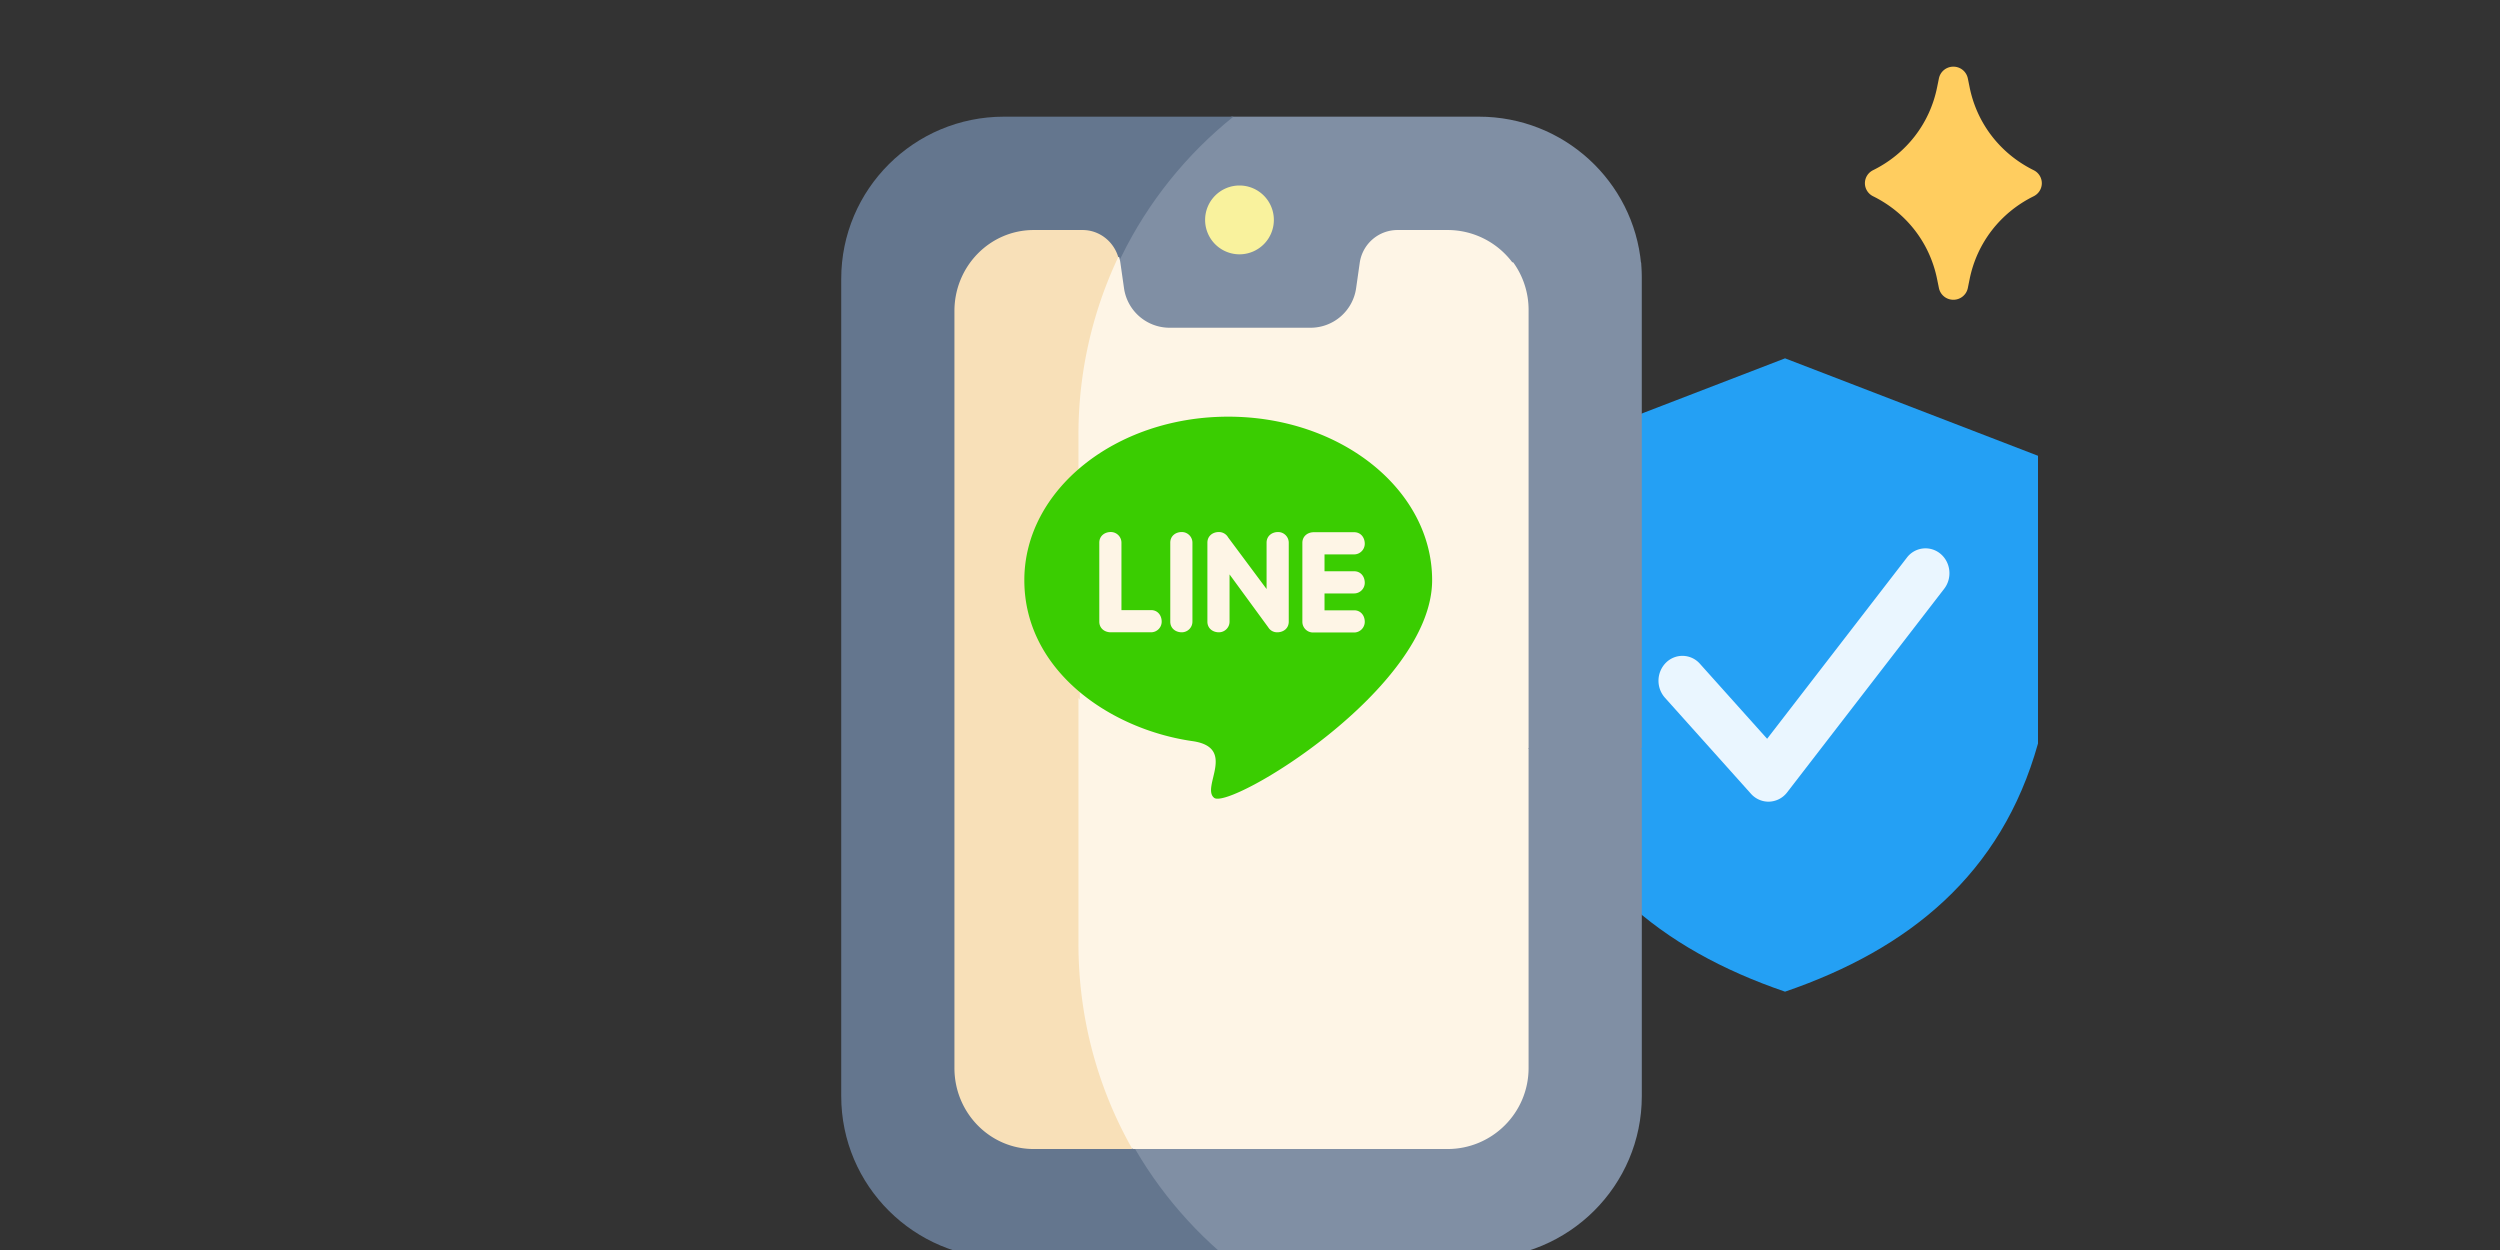
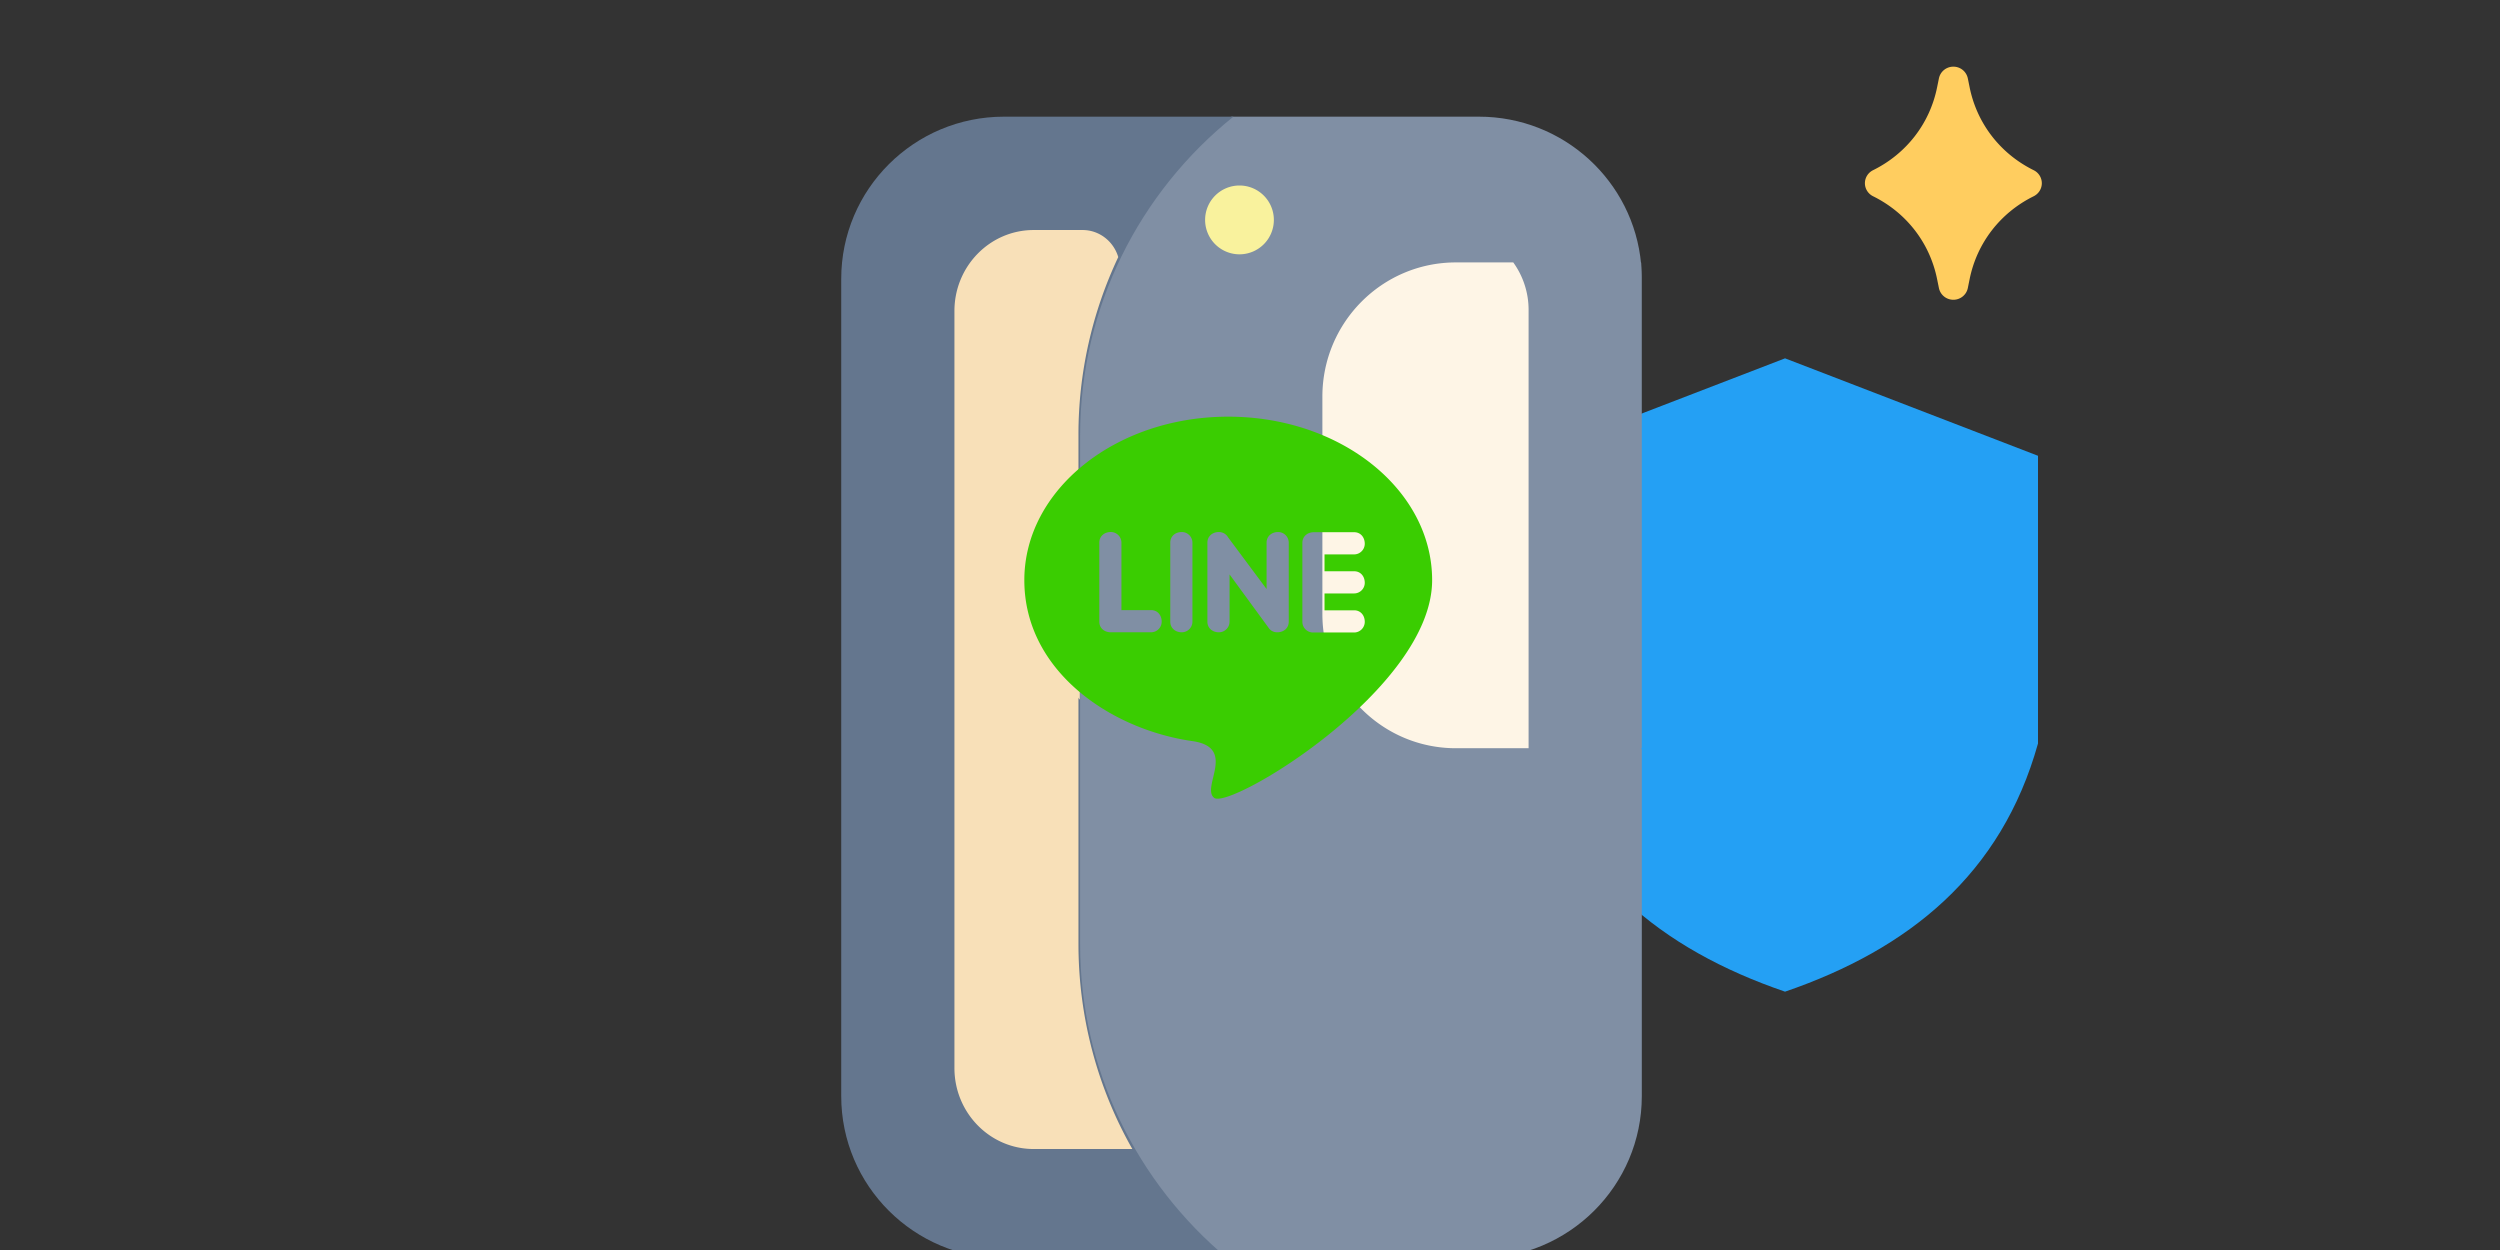
<svg xmlns="http://www.w3.org/2000/svg" width="240" height="120" viewBox="0 0 240 120" fill="none">
  <rect x="0" y="0" width="240" height="120" fill="#333333" stroke="none" />
  <g clip-path="url(#clip0_1680_4394)">
    <path fill-rule="evenodd" clip-rule="evenodd" d="M171.364 34.4l24.284 9.355v27.62C192.14 83.93 183.285 91.113 171.364 95.2c-11.931-4.087-20.786-11.27-24.294-23.825v-27.62l24.294-9.355z" fill="#24A0F4" />
-     <path d="M186.642 56.523l-15.076 19.543a2.27 2.27 0 01-1.793.895 2.259 2.259 0 01-1.681-.76l-8.261-9.223a2.454 2.454 0 01.116-3.375 2.235 2.235 0 013.246.12l6.451 7.2 13.414-17.388a2.239 2.239 0 013.229-.37c.99.826 1.148 2.329.355 3.358z" fill="#EAF6FF" />
    <path d="M118.242 11.2h23.729c8.157 0 14.856 6.216 15.577 14.15l-12.62 24.178 12.685 22.423v33.277c0 8.6-7.003 15.572-15.642 15.572h-24.299l-26.381-5.254-5.486-46.982L96.6 17.249l21.642-6.049z" fill="#808FA4" />
    <path d="M157.543 25.191h-16.234V71.83h16.302V26.632a16.3 16.3 0 00-.068-1.44z" fill="#808FA4" />
    <path d="M103.692 90.655V41.81c0-12.375 5.743-23.41 14.717-30.61H96.383c-8.63 0-15.625 6.972-15.625 15.573v78.455c0 8.6 6.996 15.572 15.625 15.572h21.456c-8.646-7.205-14.147-18.034-14.147-30.145z" fill="#64768E" />
-     <path d="M108.815 110.306h30.147c4.298 0 7.782-3.481 7.782-7.775V71.914l-10.259-21.126 8.781-25.49a7.775 7.775 0 00-6.304-3.216h-4.799a3.664 3.664 0 00-3.628 3.144l-.348 2.443a4.421 4.421 0 01-4.378 3.794h-13.526a4.421 4.421 0 01-4.378-3.794l-.348-2.443a3.76 3.76 0 00-.121-.546l-10.407-.392-2.685 49.6 1.709 32.191 12.762 4.227z" fill="#FEF5E6" />
    <path d="M126.949 38.072V58.95c0 7.114 5.737 12.88 12.815 12.88h6.981V29.754a7.77 7.77 0 00-1.472-4.562h-5.509c-7.078 0-12.815 5.767-12.815 12.881z" fill="#FEF5E6" />
-     <path d="M118.991 24.415a3.301 3.301 0 003.299-3.304 3.301 3.301 0 00-3.299-3.303 3.302 3.302 0 00-3.3 3.303 3.302 3.302 0 003.3 3.304z" fill="#F9F29D" />
+     <path d="M118.991 24.415a3.301 3.301 0 003.299-3.304 3.301 3.301 0 00-3.299-3.303 3.302 3.302 0 00-3.3 3.303 3.302 3.302 0 003.3 3.304" fill="#F9F29D" />
    <path d="M103.532 90.619v-48.85a39.83 39.83 0 013.82-17.089c-.451-1.52-1.828-2.598-3.426-2.598h-4.691c-4.203 0-7.61 3.481-7.61 7.775v72.674c0 4.294 3.407 7.775 7.61 7.775h9.469c-3.288-5.788-5.172-12.513-5.172-19.687z" fill="#F8E0B8" />
    <path d="M102.19 58.632c-1.938 1.565-2.189 4.344-.562 6.208l2.032 2.326V57.84a4.612 4.612 0 00-1.47.793z" fill="#F8E0B8" />
    <path d="M195.233 16.338c-3.204-1.583-5.445-4.483-6.148-7.955l-.174-.859a1.411 1.411 0 00-1.388-1.124 1.41 1.41 0 00-1.387 1.124l-.175.86c-.702 3.471-2.943 6.37-6.147 7.954-.48.237-.783.72-.783 1.25s.303 1.014.783 1.252c3.204 1.582 5.445 4.482 6.147 7.954l.175.859a1.41 1.41 0 001.387 1.124c.675 0 1.255-.47 1.388-1.124l.174-.86c.703-3.471 2.944-6.37 6.148-7.953.48-.238.782-.721.782-1.251 0-.53-.302-1.014-.782-1.251z" fill="#FFCD5F" />
    <path d="M117.911 40c10.81 0 19.574 7.026 19.574 15.694 0 10.434-19.425 22.072-20.924 20.899-1.287-1.007 2.238-4.831-2.088-5.446-7.874-1.126-16.137-6.737-16.137-15.453C98.336 47.026 107.1 40 117.91 40zm-11.273 20.7h3.863c.562 0 1.021-.46 1.021-1.022 0-.606-.386-1.108-1.021-1.108h-2.842v-6.473c0-.563-.459-1.023-1.021-1.023-.604 0-1.105.387-1.105 1.023v7.581c0 .635.5 1.022 1.105 1.022zm24.379-4.751c0-.607-.387-1.108-1.021-1.108h-2.842v-1.619h2.842c.561 0 1.021-.46 1.021-1.022 0-.606-.387-1.108-1.021-1.108h-3.863c-.606 0-1.106.387-1.106 1.023v7.58c0 .563.459 1.024 1.021 1.024h3.948c.561 0 1.021-.46 1.021-1.023 0-.606-.387-1.107-1.021-1.107h-2.842V56.97h2.842c.561 0 1.021-.46 1.021-1.021zm-7.297 3.73v-7.582c0-.562-.46-1.022-1.021-1.022-.606 0-1.107.386-1.107 1.022v4.45l-3.69-4.955a1.021 1.021 0 00-.886-.517c-.605 0-1.106.386-1.106 1.022v7.581c0 .636.501 1.023 1.106 1.023.562 0 1.021-.46 1.021-1.023v-4.533l3.717 5.082a.985.985 0 00.859.473c.608 0 1.107-.382 1.107-1.022zM113.452 60.7c.562 0 1.021-.46 1.021-1.022v-7.581c0-.563-.459-1.022-1.021-1.022-.605 0-1.106.386-1.106 1.022v7.581c0 .636.501 1.022 1.106 1.022z" fill="#3ACD01" />
  </g>
  <defs>
    <clipPath id="clip0_1680_4394">
      <path fill="#fff" d="M0 0h240v120H0z" />
    </clipPath>
  </defs>
</svg>